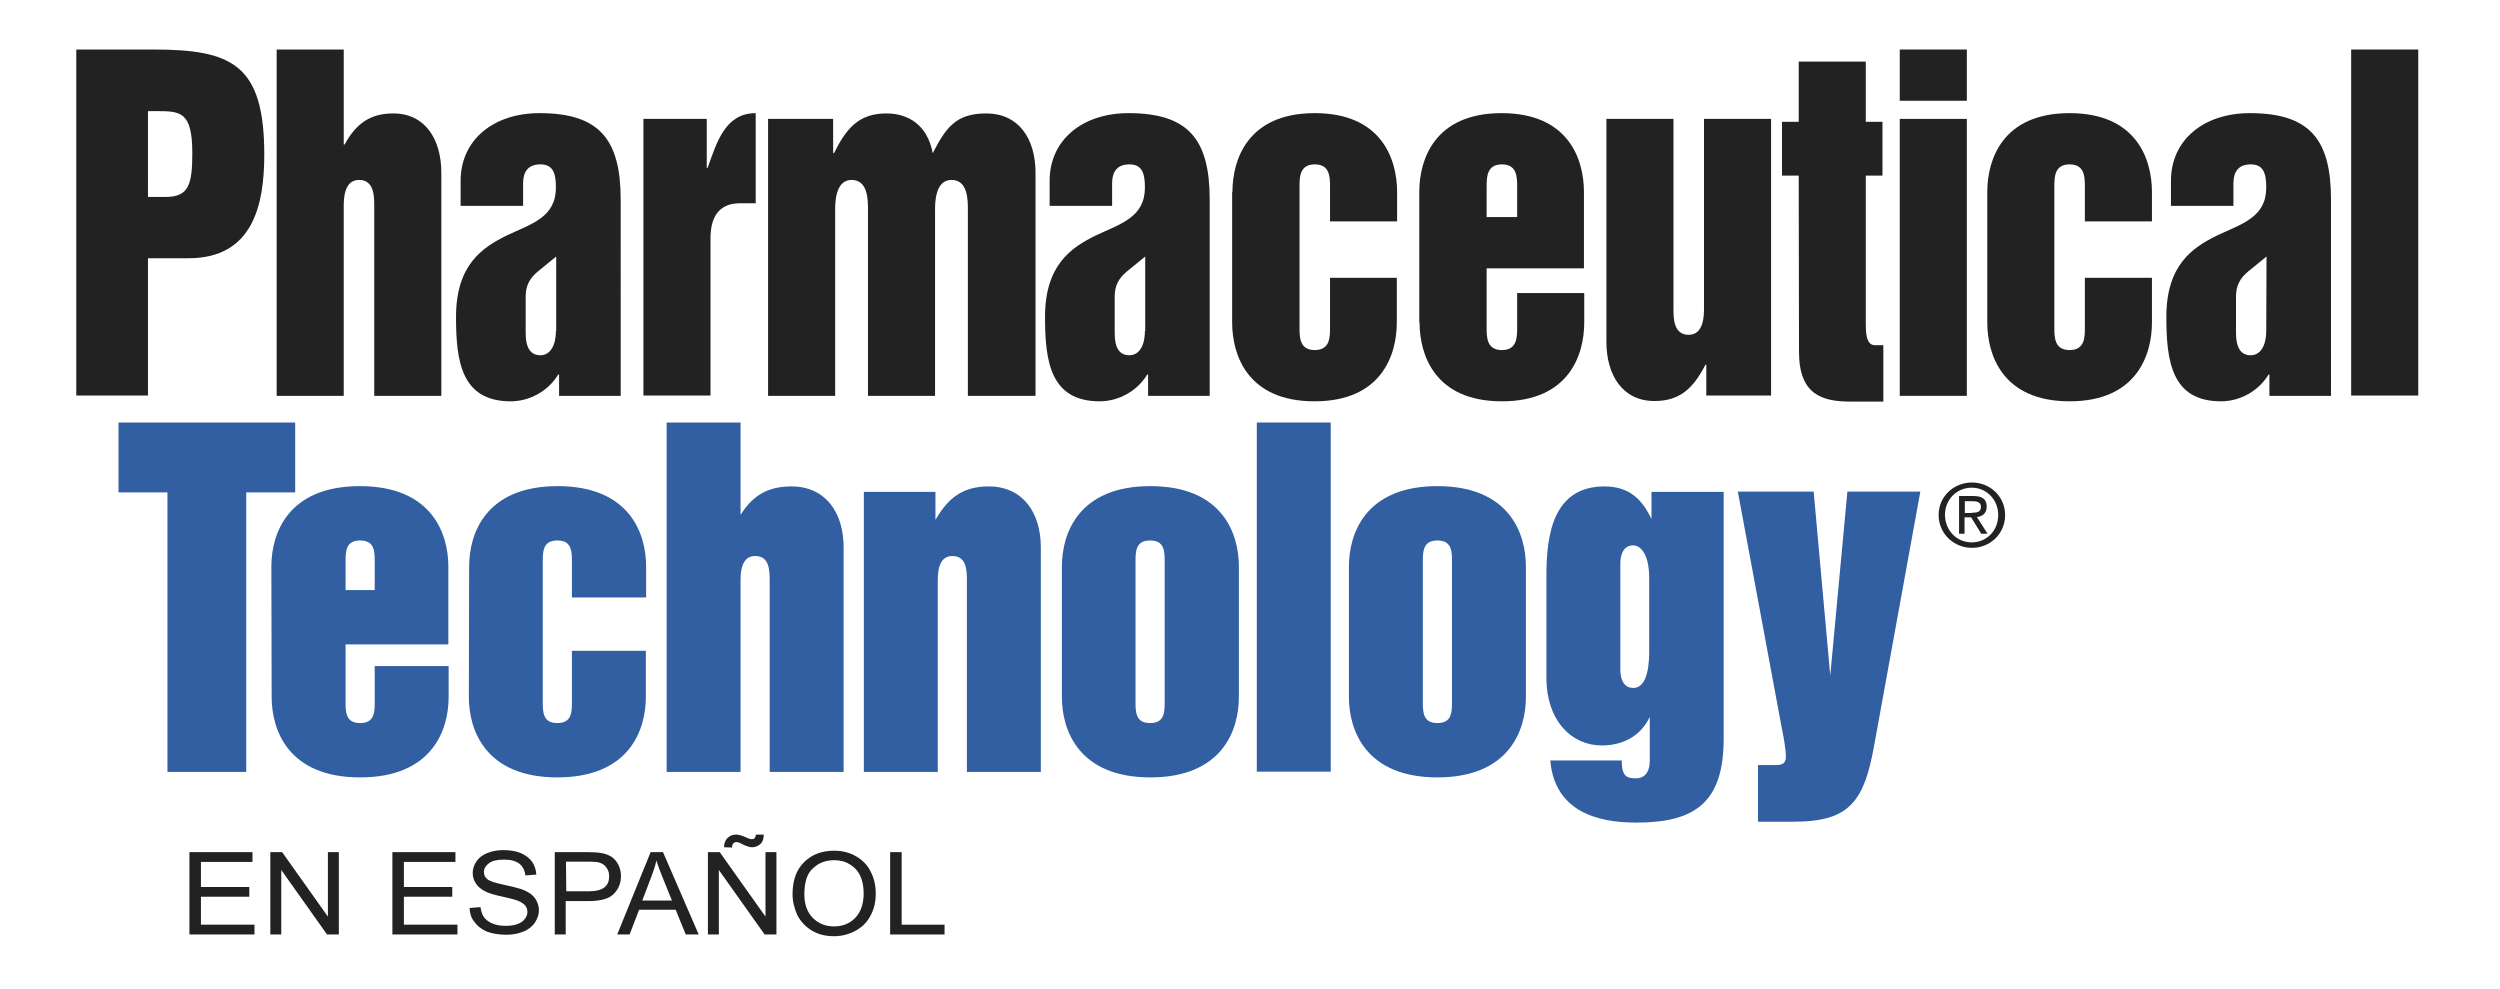
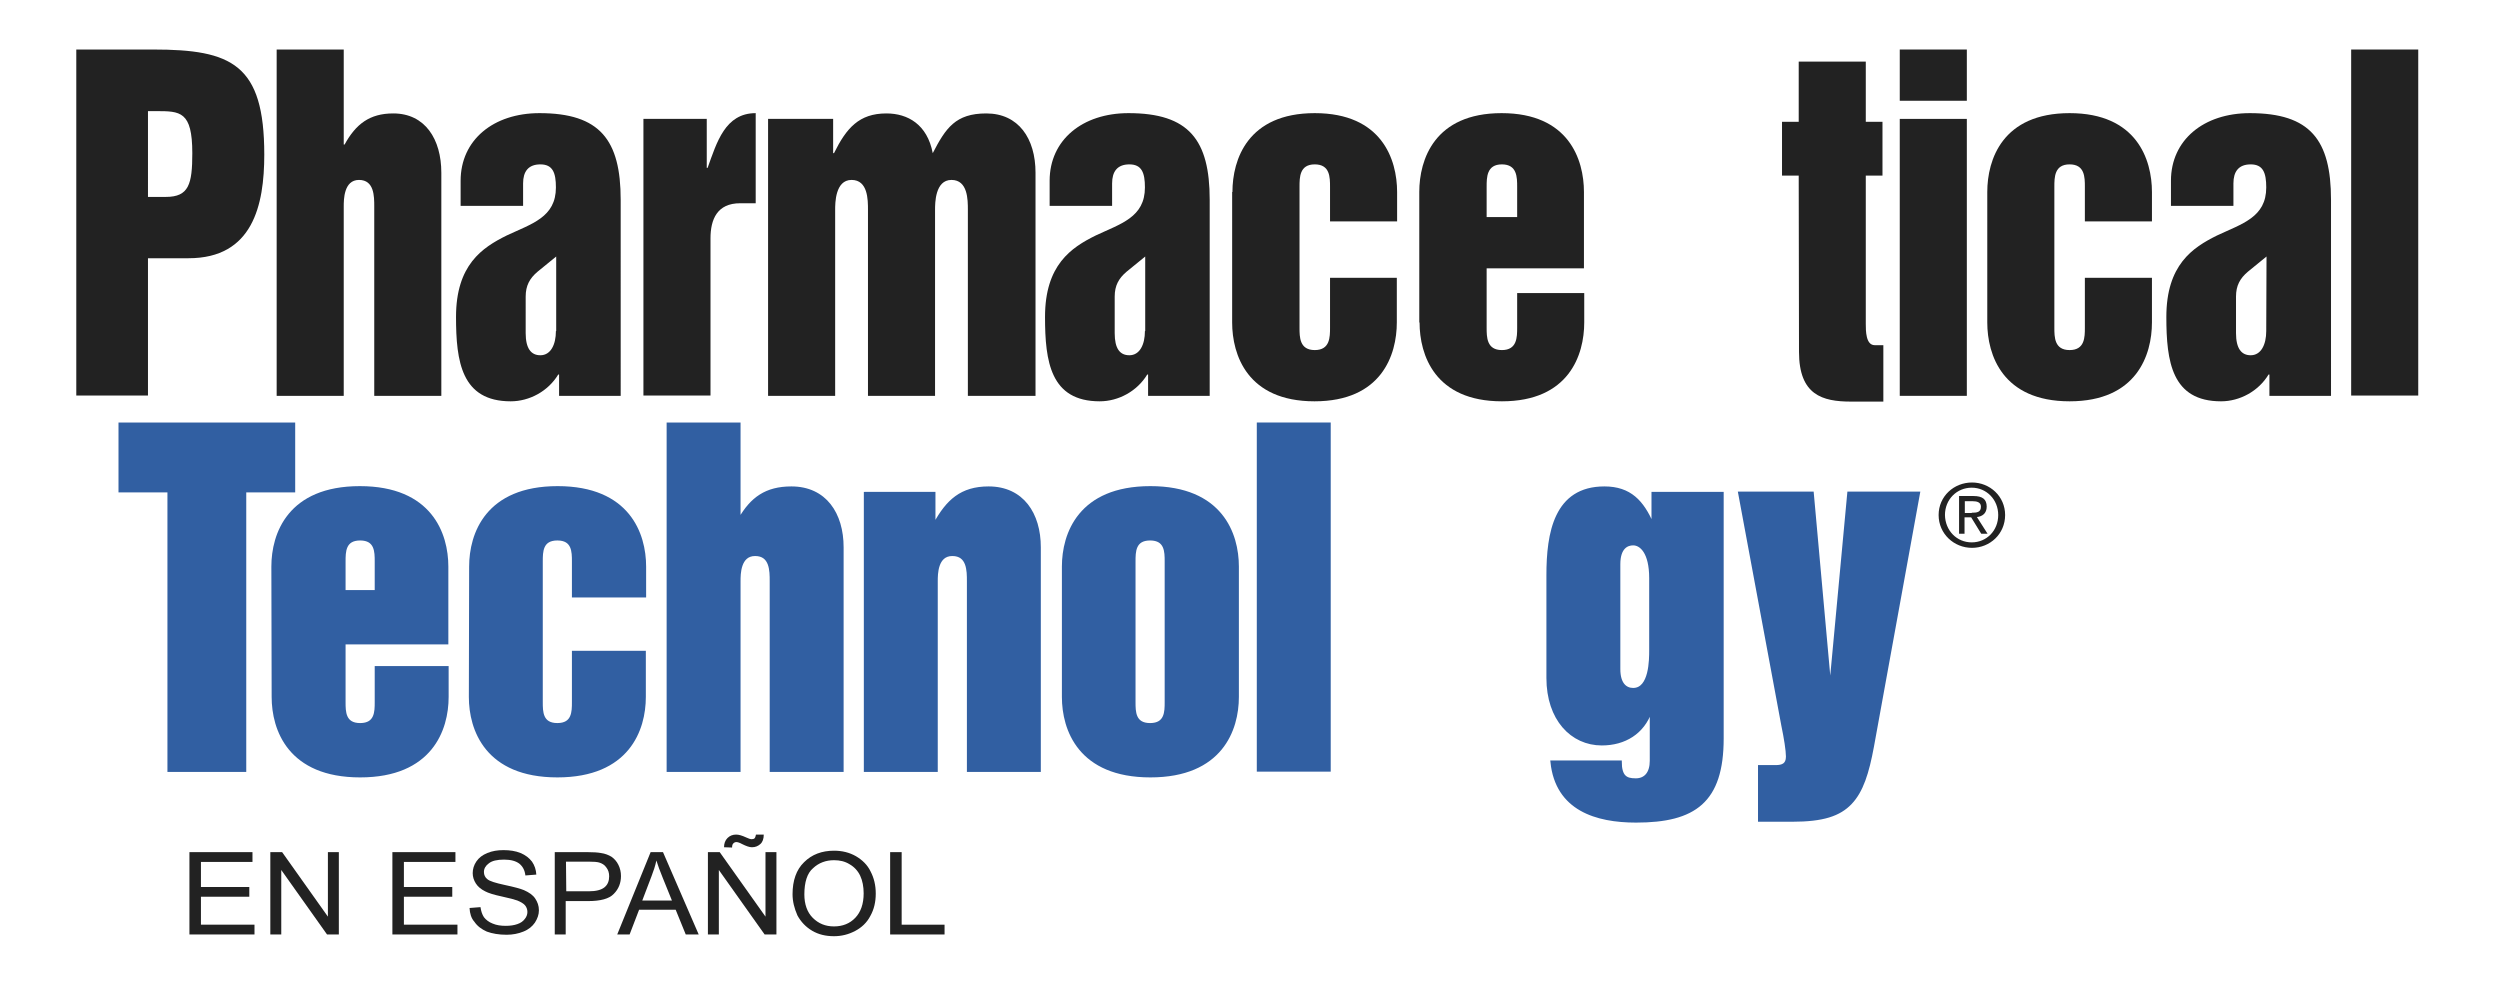
<svg xmlns="http://www.w3.org/2000/svg" version="1.1" id="Layer_1" x="0px" y="0px" viewBox="0 0 868.4 343.7" style="enable-background:new 0 0 868.4 343.7;" xml:space="preserve">
  <style type="text/css">
	.st0{fill:#222222;}
	.st1{fill:#315FA2;stroke:#315FA2;stroke-width:1.077;}
</style>
  <g>
    <g>
      <g>
        <path class="st0" d="M673.4,178.9c0-6.5,5.3-11.3,11.6-11.3c6.2,0,11.5,4.8,11.5,11.3c0,6.6-5.3,11.4-11.5,11.4     C678.7,190.3,673.4,185.4,673.4,178.9z M684.9,188.4c5.1,0,9.2-4,9.2-9.5c0-5.4-4.1-9.5-9.2-9.5c-5.2,0-9.3,4.1-9.3,9.5     C675.7,184.3,679.7,188.4,684.9,188.4z M682.5,185.4h-2v-13.1h5c3.1,0,4.6,1.1,4.6,3.7c0,2.3-1.5,3.4-3.4,3.6l3.7,5.8h-2.2     l-3.5-5.7h-2.3v5.7H682.5z M684.9,178.1c1.7,0,3.2-0.1,3.2-2.1c0-1.6-1.5-1.9-2.9-1.9h-2.7v4.1h2.4V178.1z" />
      </g>
      <g>
        <path class="st0" d="M51.4,38.6h2.8c8.4,0,12.6,0,12.6,14.6c0,10.8-1.2,15.2-9.2,15.2h-6.2C51.4,68.4,51.4,38.6,51.4,38.6z      M26.5,137.4h24.9V89.7h14.1c22.3,0,26.3-18.4,26.3-36c0-31.4-11.3-36.5-38.6-36.5H26.5V137.4z" />
        <path class="st0" d="M96.1,17.2h23.3v33h0.3c3.9-7.1,8.7-10.8,16.9-10.8c11.1,0,16.7,9,16.7,20.6v77.5H130V71.7     c0-3.5,0-9.2-5.3-9.2s-5.3,6.9-5.3,9.2v65.8H96.1V17.2z" />
        <path class="st0" d="M193.1,115c0,4.7-1.8,8.4-5.4,8.4c-3.2,0-5.1-2.3-5.1-7.7V103c0-3.8,1.4-6.3,4.1-8.6l6.5-5.3V115H193.1z      M215.6,69.4c0-20.8-7.2-30.1-28.2-30.1c-16,0-27.4,9.3-27.4,23.5v8.7h21.7v-7.8c0-4.1,1.8-6.6,6-6.6c4.3,0,5.4,2.9,5.4,8     c0,10.4-8.4,12.6-17.1,16.7c-8.5,4.2-17.6,10.2-17.6,28.3c0,15.5,1.9,29.3,19,29.3c6.5,0,13-3.5,16.5-9.3h0.3v7.4h21.4     L215.6,69.4L215.6,69.4z" />
        <path class="st0" d="M223.4,41.3h22.1v17h0.3c3.2-8.9,6.1-19,16.7-19v31.3h-5.4c-8,0-10.3,5.6-10.3,12.2v54.6h-23.3V41.3H223.4z" />
        <path class="st0" d="M266.9,41.3h22.5v11.9h0.3c4.3-8.7,8.7-13.8,18.2-13.8c7.4,0,14.2,3.8,16.1,13.8c4.5-8.7,7.9-13.8,18.6-13.8     c11.2,0,17.1,8.7,17.1,20.6v77.5h-23.5V72.9c0-3.5,0-10.4-5.7-10.4s-5.7,8.1-5.7,10.4v64.6h-23.3V72.9c0-3.5,0-10.4-5.7-10.4     s-5.7,8.1-5.7,10.4v64.6h-23.3V41.3H266.9z" />
        <path class="st0" d="M397.7,115c0,4.7-1.8,8.4-5.4,8.4c-3.3,0-5.1-2.3-5.1-7.7V103c0-3.8,1.4-6.3,4.1-8.6l6.5-5.3V115H397.7z      M420.2,69.4c0-20.8-7.2-30.1-28.2-30.1c-16,0-27.4,9.3-27.4,23.5v8.7h21.7v-7.8c0-4.1,1.8-6.6,6-6.6c4.3,0,5.4,2.9,5.4,8     c0,10.4-8.4,12.6-17.1,16.7C372.1,86,363,92,363,110.1c0,15.5,1.9,29.3,19,29.3c6.5,0,13-3.5,16.5-9.3h0.3v7.4h21.4V69.4z" />
        <path class="st0" d="M428.1,66.7c0-11.3,5.3-27.4,28.6-27.4c23.3,0,28.6,16.1,28.6,27.4v10.2H462v-12c0-3.3,0-7.8-5.3-7.8     s-5.3,4.5-5.3,7.8v48.9c0,3.3,0,7.8,5.3,7.8s5.3-4.5,5.3-7.8V96.5h23.2V112c0,11.3-5.3,27.4-28.6,27.4     c-23.3,0-28.6-16.1-28.6-27.4V66.7H428.1z" />
        <path class="st0" d="M516.4,64.9c0-3.3,0-7.8,5.3-7.8s5.3,4.5,5.3,7.8v10.5h-10.6V64.9L516.4,64.9z M493.1,112     c0,11.3,5.3,27.4,28.6,27.4c23.3,0,28.6-16.1,28.6-27.4v-10.2H527v12c0,3.3,0,7.8-5.3,7.8s-5.3-4.5-5.3-7.8V93.2h33.8V66.7     c0-11.3-5.3-27.4-28.6-27.4c-23.3,0-28.6,16.1-28.6,27.4V112H493.1z" />
-         <path class="st0" d="M615.2,137.4h-22.5v-10.7h-0.3c-4.2,8.1-8.8,12.6-17.7,12.6c-11.1,0-16.7-9-16.7-20.6V41.3h23.3v65.8     c0,3.5,0,9.2,5.3,9.2s5.3-6.9,5.3-9.2V41.3h23.3V137.4z" />
        <path class="st0" d="M624.8,61H619V42.3h5.8V21.4h23.3v20.9h5.8V61h-5.8v51.5c0,2.4,0,7.4,3.1,7.4h3v19.6H643     c-10,0-18.1-2.3-18.1-17.3L624.8,61L624.8,61z" />
        <path class="st0" d="M659.9,41.3h23.3v96.2h-23.3V41.3z M659.9,17.2h23.3V35h-23.3V17.2z" />
        <path class="st0" d="M690.3,66.7c0-11.3,5.3-27.4,28.6-27.4s28.6,16.1,28.6,27.4v10.2h-23.3v-12c0-3.3,0-7.8-5.3-7.8     s-5.3,4.5-5.3,7.8v48.9c0,3.3,0,7.8,5.3,7.8s5.3-4.5,5.3-7.8V96.5h23.3V112c0,11.3-5.3,27.4-28.6,27.4s-28.6-16.1-28.6-27.4V66.7     z" />
        <path class="st0" d="M787.2,115c0,4.7-1.8,8.4-5.4,8.4c-3.2,0-5.1-2.3-5.1-7.7V103c0-3.8,1.4-6.3,4.1-8.6l6.5-5.3L787.2,115     L787.2,115z M809.7,69.4c0-20.8-7.2-30.1-28.2-30.1c-16,0-27.4,9.3-27.4,23.5v8.7h21.7v-7.8c0-4.1,1.8-6.6,6-6.6     c4.3,0,5.4,2.9,5.4,8c0,10.4-8.4,12.6-17.1,16.7c-8.5,4.2-17.6,10.2-17.6,28.3c0,15.5,1.9,29.3,19,29.3c6.5,0,13-3.5,16.5-9.3     h0.3v7.4h21.4L809.7,69.4L809.7,69.4z" />
        <path class="st0" d="M816.7,17.2H840v120.2h-23.3V17.2z" />
      </g>
      <g>
        <path class="st1" d="M41.7,147.3H102v23.2H85v97.1H58.7v-97.1h-17V147.3z" />
        <path class="st1" d="M119.5,195c0-3.3,0-7.8,5.6-7.8s5.6,4.5,5.6,7.8v10.5h-11.2V195z M94.9,242.1c0,11.3,5.6,27.4,30.2,27.4     s30.2-16.1,30.2-27.4v-10.2h-24.6v12c0,3.3,0,7.8-5.6,7.8c-5.6,0-5.6-4.5-5.6-7.8v-20.6h35.7v-26.5c0-11.3-5.6-27.4-30.2-27.4     s-30.2,16.1-30.2,27.4L94.9,242.1L94.9,242.1z" />
        <path class="st1" d="M163.5,196.8c0-11.3,5.6-27.4,30.2-27.4s30.2,16.1,30.2,27.4V207h-24.7v-12c0-3.3,0-7.8-5.6-7.8     s-5.6,4.5-5.6,7.8v48.9c0,3.3,0,7.8,5.6,7.8s5.6-4.5,5.6-7.8v-17.3h24.6v15.5c0,11.3-5.6,27.4-30.2,27.4s-30.2-16.1-30.2-27.4     L163.5,196.8L163.5,196.8z" />
        <path class="st1" d="M232.1,147.3h24.6v33h0.3c4.1-7.1,9.1-10.8,17.9-10.8c11.7,0,17.6,9,17.6,20.6v77.5h-24.6v-65.8     c0-3.5,0-9.2-5.6-9.2s-5.6,6.9-5.6,9.2v65.8h-24.6L232.1,147.3L232.1,147.3z" />
        <path class="st1" d="M300.7,171.4h23.7v10.7h0.3c4.4-8.1,9.3-12.6,18.7-12.6c11.7,0,17.6,9,17.6,20.6v77.5h-24.6v-65.8     c0-3.5,0-9.2-5.6-9.2s-5.6,6.9-5.6,9.2v65.8h-24.6v-96.2H300.7z" />
        <path class="st1" d="M393.9,195c0-3.3,0-7.8,5.6-7.8s5.6,4.5,5.6,7.8v48.9c0,3.3,0,7.8-5.6,7.8s-5.6-4.5-5.6-7.8V195z      M369.4,242.1c0,11.3,5.6,27.4,30.2,27.4s30.2-16.1,30.2-27.4v-45.3c0-11.3-5.6-27.4-30.2-27.4s-30.2,16.1-30.2,27.4V242.1z" />
        <path class="st1" d="M437.1,147.3h24.6v120.2h-24.6V147.3z" />
-         <path class="st1" d="M493.7,195c0-3.3,0-7.8,5.6-7.8s5.6,4.5,5.6,7.8v48.9c0,3.3,0,7.8-5.6,7.8s-5.6-4.5-5.6-7.8V195z      M469.1,242.1c0,11.3,5.6,27.4,30.2,27.4s30.2-16.1,30.2-27.4v-45.3c0-11.3-5.6-27.4-30.2-27.4s-30.2,16.1-30.2,27.4V242.1z" />
        <path class="st1" d="M562.3,196c0-5.9,2.9-7.1,5-7.1c2.7,0,6.1,2.9,6.1,11.9v25c0,3.3,0,13.7-6.1,13.7c-2.6,0-5-1.8-5-7.1V196z      M598.1,171.4h-23.9v10.7h-0.3c-3.4-7.8-7.7-12.6-16.6-12.6c-17,0-19.6,15.7-19.6,30.3v35.7c0,14.3,8.3,22.9,18.7,22.9     c7.9,0,14.3-3.9,16.9-11.4l0.3,0.3v17c0,4.2-2,6.6-5.4,6.6c-1.9,0-3.1-0.3-4-1.2c-0.9-0.9-1.4-2.6-1.4-5h-23.7     c1.7,16.4,15.4,20.5,29.2,20.5c20.3,0,29.9-6.8,29.9-28.7v-85.1H598.1z" />
        <path class="st1" d="M611.2,266.3h5.6c2.3,0,4.1-0.6,4.1-3.5c0-2.1-0.7-6.5-1.6-10.8l-15-80.7h25.2l6.1,67.6h0.3l6.3-67.6h24.2     l-16,88c-1.7,9.2-3.7,15.5-7.6,19.6c-3.9,4.1-9.6,6-20.2,6h-11.4V266.3z" />
      </g>
    </g>
    <g>
      <path class="st0" d="M65.8,324.6V296h21.9v3.4H69.8v8.7h16.8v3.4H69.8v9.7h18.6v3.4H65.8z" />
      <path class="st0" d="M93.9,324.6V296H98l15.9,22.4V296h3.8v28.6h-4.1l-15.9-22.4v22.4H93.9z" />
      <path class="st0" d="M136.3,324.6V296h21.9v3.4h-17.9v8.7h16.8v3.4h-16.8v9.7h18.6v3.4H136.3z" />
      <path class="st0" d="M163.1,315.4l3.8-0.3c0.2,1.4,0.6,2.6,1.2,3.5c0.7,0.9,1.7,1.7,3,2.2c1.4,0.6,2.9,0.8,4.6,0.8    c1.5,0,2.9-0.2,4-0.6c1.2-0.4,2-1,2.6-1.8c0.6-0.7,0.9-1.6,0.9-2.4c0-0.9-0.3-1.7-0.8-2.3c-0.6-0.7-1.5-1.2-2.7-1.7    c-0.8-0.3-2.6-0.8-5.4-1.4c-2.8-0.6-4.7-1.2-5.8-1.8c-1.4-0.7-2.5-1.6-3.2-2.7s-1.1-2.3-1.1-3.6c0-1.4,0.4-2.8,1.3-4.1    c0.9-1.3,2.1-2.2,3.8-2.9c1.7-0.7,3.5-1,5.6-1c2.2,0,4.2,0.3,5.9,1s3,1.7,4,3c0.9,1.3,1.4,2.8,1.5,4.5l-3.8,0.3    c-0.2-1.8-0.9-3.1-2.1-4.1c-1.2-0.9-2.9-1.4-5.3-1.4c-2.4,0-4.2,0.4-5.3,1.3c-1.1,0.8-1.7,1.8-1.7,3c0,1,0.4,1.9,1.2,2.5    c0.8,0.7,2.8,1.3,6,2c3.3,0.7,5.5,1.3,6.7,1.8c1.8,0.8,3.1,1.7,3.9,2.9c0.8,1.2,1.3,2.5,1.3,4.1c0,1.5-0.5,2.9-1.4,4.3    c-0.9,1.3-2.2,2.4-4,3.1c-1.7,0.7-3.7,1.1-5.8,1.1c-2.7,0-5-0.4-6.9-1.1c-1.8-0.8-3.3-1.9-4.3-3.4    C163.7,319,163.2,317.3,163.1,315.4z" />
      <path class="st0" d="M192.7,324.6V296h11.4c2,0,3.5,0.1,4.6,0.3c1.5,0.2,2.7,0.7,3.7,1.3c1,0.7,1.8,1.6,2.4,2.8    c0.6,1.2,0.9,2.5,0.9,3.9c0,2.4-0.8,4.5-2.5,6.2c-1.6,1.7-4.6,2.5-8.9,2.5h-7.8v11.6H192.7z M196.7,309.6h7.8    c2.6,0,4.4-0.5,5.5-1.4s1.6-2.2,1.6-3.8c0-1.2-0.3-2.2-1-3.1c-0.6-0.9-1.5-1.4-2.5-1.7c-0.7-0.2-1.9-0.3-3.7-0.3h-7.8L196.7,309.6    L196.7,309.6z" />
      <path class="st0" d="M214.4,324.6L226,296h4.3l12.4,28.6h-4.5l-3.5-8.6H222l-3.3,8.6H214.4z M223.1,312.8h10.3l-3.2-7.9    c-1-2.4-1.7-4.4-2.2-6c-0.4,1.9-1,3.7-1.7,5.5L223.1,312.8z" />
      <path class="st0" d="M245.9,324.6V296h4.1l15.9,22.4V296h3.8v28.6h-4.1l-15.9-22.4v22.4H245.9z M251.5,294.3    c0-1.3,0.4-2.4,1.2-3.2c0.8-0.8,1.8-1.2,3-1.2c0.9,0,2,0.3,3.5,1c0.8,0.4,1.5,0.6,1.9,0.6s0.8-0.1,1-0.3c0.2-0.2,0.4-0.7,0.5-1.3    h2.7c0,1.5-0.4,2.6-1.2,3.3c-0.8,0.7-1.7,1.1-2.9,1.1c-0.9,0-2-0.4-3.4-1.1c-0.9-0.5-1.6-0.7-2-0.7c-0.5,0-0.8,0.2-1.1,0.5    s-0.4,0.8-0.4,1.4L251.5,294.3L251.5,294.3z" />
      <path class="st0" d="M275.3,310.6c0-4.7,1.3-8.5,4-11.1c2.7-2.7,6.2-4,10.4-4c2.8,0,5.3,0.6,7.6,1.9c2.2,1.3,4,3,5.1,5.3    c1.2,2.3,1.8,4.8,1.8,7.7c0,2.9-0.6,5.5-1.9,7.8c-1.2,2.3-3,4-5.3,5.2s-4.7,1.8-7.3,1.8c-2.9,0-5.4-0.6-7.6-1.9s-3.9-3.1-5.1-5.3    C275.9,315.5,275.3,313.1,275.3,310.6z M279.4,310.7c0,3.4,1,6.2,2.9,8.1c2,2,4.4,3,7.4,3s5.5-1,7.4-3s2.9-4.8,2.9-8.5    c0-2.3-0.4-4.4-1.2-6.1c-0.8-1.7-2.1-3.1-3.7-4c-1.6-1-3.4-1.4-5.4-1.4c-2.8,0-5.3,0.9-7.3,2.8    C280.4,303.3,279.4,306.4,279.4,310.7z" />
      <path class="st0" d="M309.2,324.6V296h4v25.2h14.9v3.4H309.2z" />
    </g>
  </g>
</svg>